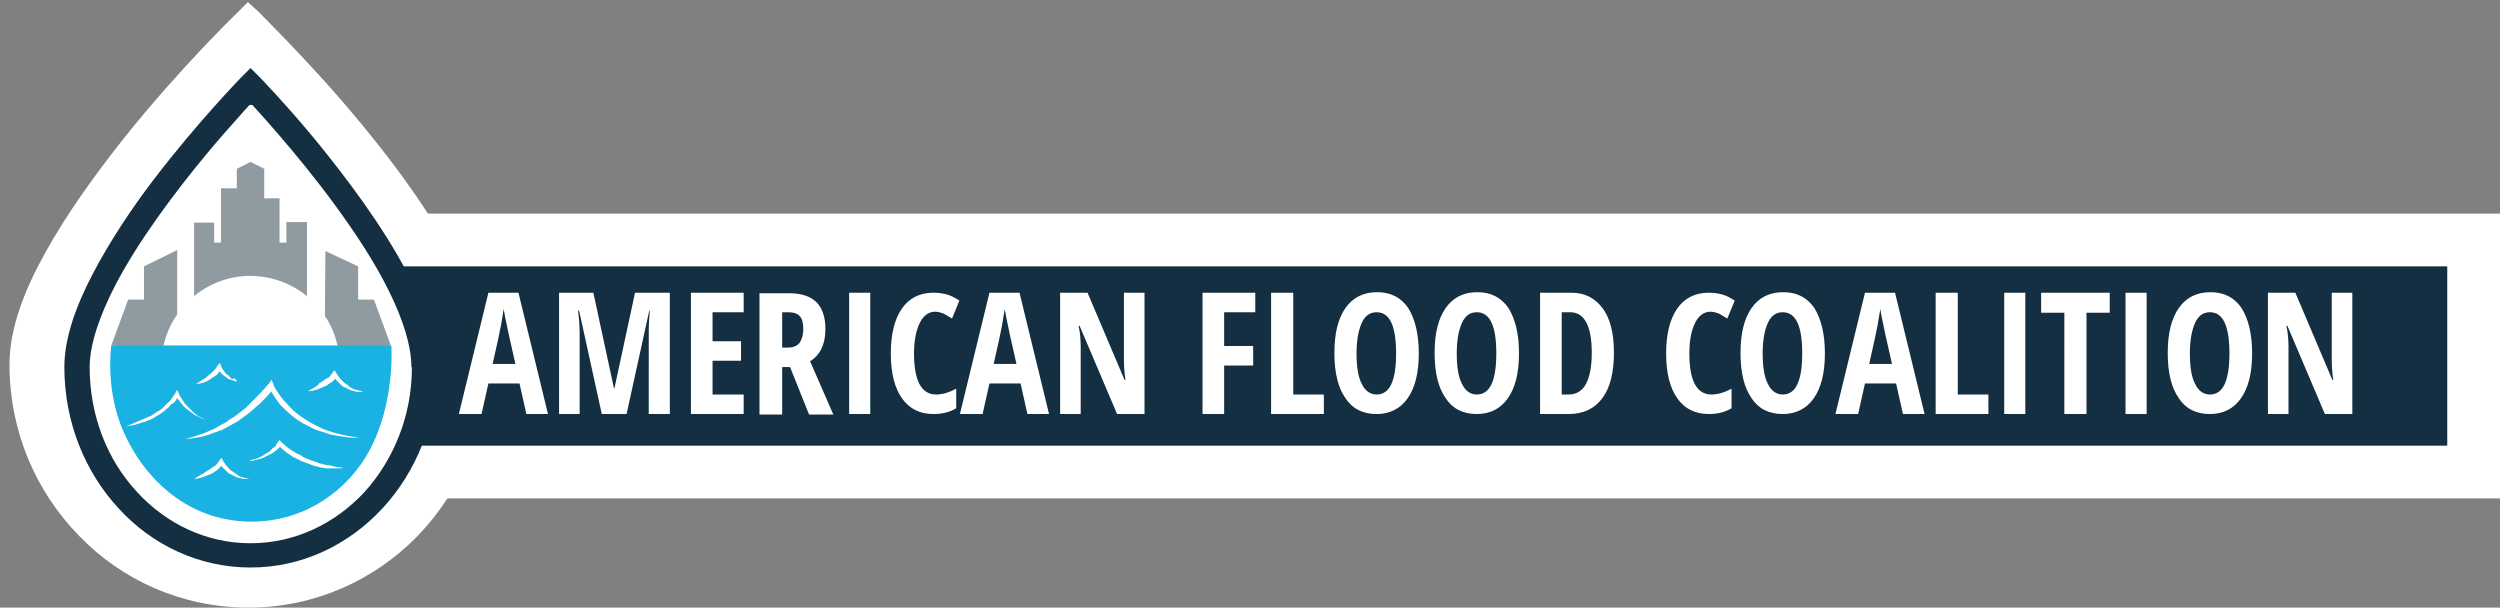
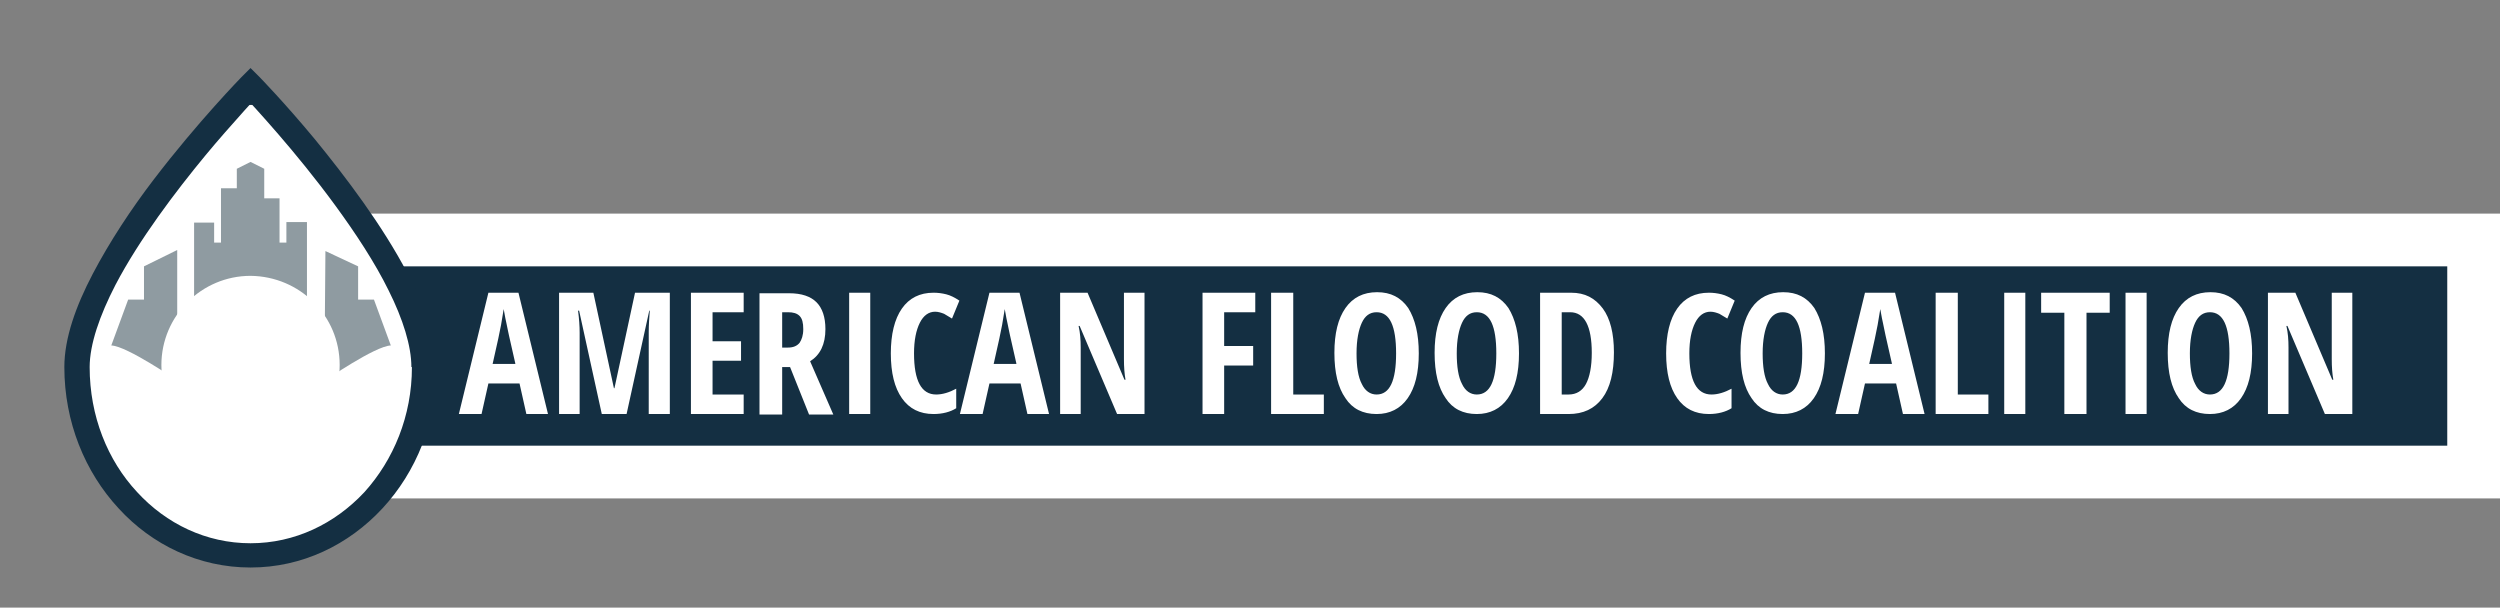
<svg xmlns="http://www.w3.org/2000/svg" id="Layer_1" x="0px" y="0px" viewBox="0 0 474 115.2" style="enable-background:new 0 0 474 115.2;" xml:space="preserve">
  <rect x="0" y="0" width="474" height="115.2" fill="#808080" stroke="none" />
  <style type="text/css"> .st0{fill:#FFFFFF;} .st1{fill:#142F42;} .st2{fill:#8F9BA1;} .st3{fill:#19B2E3;} </style>
  <g id="Page-1">
    <g id="_x35_cba681d26942afa66ba972ebfafa375-logo">
      <polygon id="Path_00000178206770481308979080000008967690771980516758_" class="st0" points="38,94.5 474,94.5 474,40.5 38,40.5 " />
-       <path id="Path_00000070078859624770130780000011355881994384761264_" class="st0" d="M92.3,69.1c0-6.8-2.9-14.1-6.9-21.5 c-6.1-11.1-15.1-22.3-22.6-30.8C55.2,8.3,49.2,2.5,49.2,2.4L47,0.4l-2.1,2.1c-0.1,0.1-10.7,10.3-21.4,23.7 c-5.3,6.7-10.7,14.1-14.8,21.5C4.6,55,1.8,62.3,1.8,69.1c0,12.7,5,24.1,13.2,32.5c8.1,8.4,19.5,13.6,32.1,13.6 c12.6,0,23.9-5.2,32.1-13.6C87.2,93.3,92.3,81.8,92.3,69.1" />
      <polygon id="Path" class="st1" points="48,84.5 464,84.5 464,50.5 48,50.5 " />
      <path id="Shape" class="st0" d="M97.7,68.9l-1.2-5.3c-0.1-0.3-0.2-1.1-0.5-2.4c-0.3-1.3-0.4-2.2-0.5-2.6c-0.2,1-0.3,2-0.5,3 c-0.2,1.1-0.7,3.5-1.6,7.4H97.7L97.7,68.9z M99.8,78.5l-1.3-5.8h-5.9l-1.3,5.8H87l5.6-23h5.7l5.6,23H99.8z M114.1,78.5l-4.3-19.6 h-0.2c0.2,1.5,0.3,2.9,0.3,4.2v15.4H106v-23h6.5l3.9,18.1h0.1l3.9-18.1h6.6v23h-4V62.9c0-1.3,0.1-2.6,0.2-4h-0.1l-4.3,19.6H114.1 L114.1,78.5z M141,78.5h-10v-23h10v3.7h-5.9v5.5h5.4v3.7h-5.4v6.4h5.9V78.5L141,78.5z M148.3,65.9h1.1c1,0,1.7-0.3,2.2-0.9 c0.4-0.6,0.7-1.4,0.7-2.6c0-1.2-0.2-2-0.7-2.5c-0.5-0.5-1.2-0.7-2.2-0.7h-1.1V65.9z M148.3,69.6v9H144v-23h5.6 c2.4,0,4.1,0.6,5.2,1.7c1.1,1.1,1.7,2.8,1.7,5.1c0,2.9-1,4.9-2.9,6.1l4.4,10.1h-4.6l-3.6-9H148.3L148.3,69.6z M161,78.5h4v-23h-4 V78.5z M177.3,59.1c-1.2,0-2.2,0.7-2.9,2.1c-0.7,1.4-1.1,3.3-1.1,5.8c0,5.2,1.4,7.8,4.2,7.8c1.2,0,2.5-0.4,3.8-1.1v3.7 c-1.1,0.7-2.6,1.1-4.3,1.1c-2.6,0-4.6-1-6-3c-1.4-2-2.1-4.8-2.1-8.5c0-3.6,0.7-6.5,2.1-8.5c1.4-2,3.4-3,6-3c0.8,0,1.6,0.1,2.4,0.3 c0.8,0.2,1.6,0.6,2.5,1.2l-1.4,3.4c-0.5-0.3-1-0.6-1.5-0.9C178.5,59.3,177.9,59.1,177.3,59.1L177.3,59.1z M192.7,68.9l-1.2-5.3 c-0.1-0.3-0.2-1.1-0.5-2.4c-0.3-1.3-0.4-2.2-0.5-2.6c-0.2,1-0.3,2-0.5,3c-0.2,1.1-0.7,3.5-1.6,7.4H192.7L192.7,68.9z M194.8,78.5 l-1.3-5.8h-5.9l-1.3,5.8H182l5.6-23h5.7l5.6,23H194.8z M217,78.5h-5.2l-7.1-16.7h-0.2c0.3,1.3,0.4,2.6,0.4,4.1v12.6H201v-23h5.2 l7,16.5h0.2c-0.2-1.1-0.3-2.4-0.3-3.9V55.5h3.9V78.5L217,78.5z M232.1,78.5H228v-23h10v3.7h-5.9v6.4h5.5v3.7h-5.5V78.5L232.1,78.5 z M241,78.5v-23h4.2v19.3h5.8v3.7H241L241,78.5z M257.2,67c0,2.5,0.3,4.5,1,5.8c0.6,1.3,1.6,2,2.8,2c2.5,0,3.7-2.6,3.7-7.8 c0-5.2-1.2-7.8-3.7-7.8c-1.3,0-2.2,0.7-2.8,2C257.6,62.5,257.2,64.4,257.2,67L257.2,67z M269,67c0,3.7-0.7,6.5-2.1,8.5 c-1.4,2-3.4,3-5.9,3c-2.6,0-4.6-1-5.9-3c-1.4-2-2.1-4.8-2.1-8.6c0-3.7,0.7-6.5,2.1-8.5c1.4-2,3.4-3,6-3c2.6,0,4.5,1,5.9,3 C268.3,60.5,269,63.3,269,67L269,67z M276.2,67c0,2.5,0.3,4.5,1,5.8c0.6,1.3,1.6,2,2.8,2c2.5,0,3.7-2.6,3.7-7.8 c0-5.2-1.2-7.8-3.7-7.8c-1.3,0-2.2,0.7-2.8,2C276.6,62.5,276.2,64.4,276.2,67L276.2,67z M288,67c0,3.7-0.7,6.5-2.1,8.5 c-1.4,2-3.4,3-5.9,3c-2.6,0-4.6-1-5.9-3c-1.4-2-2.1-4.8-2.1-8.6c0-3.7,0.7-6.5,2.1-8.5c1.4-2,3.4-3,6-3c2.6,0,4.5,1,5.9,3 C287.3,60.5,288,63.3,288,67z M301.8,66.9c0-5.1-1.4-7.7-4.1-7.7h-1.6v15.6h1.3c1.5,0,2.6-0.7,3.3-2 C301.4,71.5,301.8,69.5,301.8,66.9L301.8,66.9z M306,66.8c0,3.8-0.7,6.7-2.2,8.7c-1.5,2-3.6,3-6.4,3H292v-23h5.9c2.6,0,4.5,1,6,3 C305.3,60.4,306,63.2,306,66.8L306,66.8z M324.3,59.1c-1.2,0-2.2,0.7-2.9,2.1c-0.7,1.4-1.1,3.3-1.1,5.8c0,5.2,1.4,7.8,4.2,7.8 c1.2,0,2.5-0.4,3.8-1.1v3.7c-1.1,0.7-2.6,1.1-4.3,1.1c-2.6,0-4.6-1-6-3c-1.4-2-2.1-4.8-2.1-8.5c0-3.6,0.7-6.5,2.1-8.5 c1.4-2,3.4-3,6-3c0.8,0,1.6,0.1,2.4,0.3c0.8,0.2,1.6,0.6,2.5,1.2l-1.4,3.4c-0.5-0.3-1-0.6-1.5-0.9 C325.5,59.3,324.9,59.1,324.3,59.1L324.3,59.1z M334.2,67c0,2.5,0.3,4.5,1,5.8c0.6,1.3,1.6,2,2.8,2c2.5,0,3.7-2.6,3.7-7.8 c0-5.2-1.2-7.8-3.7-7.8c-1.3,0-2.2,0.7-2.8,2C334.6,62.5,334.2,64.4,334.2,67L334.2,67z M346,67c0,3.7-0.7,6.5-2.1,8.5 c-1.4,2-3.4,3-5.9,3c-2.6,0-4.6-1-5.9-3c-1.4-2-2.1-4.8-2.1-8.6c0-3.7,0.7-6.5,2.1-8.5c1.4-2,3.4-3,6-3c2.6,0,4.5,1,5.9,3 C345.3,60.5,346,63.3,346,67z M358.7,68.9l-1.2-5.3c-0.2-0.8-0.3-1.6-0.5-2.4c-0.3-1.3-0.4-2.2-0.5-2.6c-0.2,1-0.3,2-0.5,3 c-0.2,1.1-0.7,3.5-1.6,7.4H358.7L358.7,68.9z M360.8,78.5l-1.3-5.8h-5.9l-1.3,5.8H348l5.6-23h5.7l5.6,23H360.8z M367,78.5v-23h4.2 v19.3h5.8v3.7H367L367,78.5z M380,78.5h4v-23h-4V78.5z M395.6,78.5h-4.2V59.3H387v-3.8h13v3.8h-4.4V78.5L395.6,78.5z M403,78.5h4 v-23h-4V78.5z M415.2,67c0,2.5,0.3,4.5,1,5.8c0.6,1.3,1.6,2,2.8,2c2.5,0,3.7-2.6,3.7-7.8c0-5.2-1.2-7.8-3.7-7.8 c-1.3,0-2.2,0.7-2.8,2C415.6,62.5,415.2,64.4,415.2,67L415.2,67z M427,67c0,3.7-0.7,6.5-2.1,8.5c-1.4,2-3.4,3-5.9,3 c-2.6,0-4.6-1-5.9-3c-1.4-2-2.1-4.8-2.1-8.6c0-3.7,0.7-6.5,2.1-8.5c1.4-2,3.4-3,6-3c2.6,0,4.5,1,5.9,3C426.3,60.5,427,63.3,427,67 z M446,78.5h-5.2l-7.1-16.7h-0.2c0.3,1.3,0.4,2.6,0.4,4.1v12.6H430v-23h5.2l7,16.5h0.2c-0.2-1.1-0.3-2.4-0.3-3.9V55.5h3.9V78.5 L446,78.5z" />
      <g id="Group">
        <path id="Path_00000023971706885690074720000013271347933291238058_" class="st0" d="M80.4,69.6c0,19.7-14.7,35.7-32.9,35.7 c-18.2,0-32.9-16-32.9-35.7c0-19.7,32.9-53.4,32.9-53.4S80.4,49.9,80.4,69.6" />
        <path id="Path_00000040536836694958959960000004526195266339985834_" class="st1" d="M80.4,69.6h-2.3c0,9.3-3.5,17.6-9,23.7 c-5.6,6-13.2,9.7-21.6,9.7c-8.4,0-16-3.7-21.5-9.7c-5.6-6-9-14.4-9-23.7c0-4.3,1.9-9.8,4.9-15.6c4.5-8.6,11.4-17.7,17.1-24.6 c2.4-2.9,4.8-5.6,7.3-8.4c0.9-1,1.8-2,2.8-3l0.2-0.2l-1.7-1.6l-1.7,1.6c0,0,0.1,0.1,0.4,0.4C48,20.1,56,28.6,63.6,39 c3.8,5.2,7.5,10.8,10.1,16.1c2.7,5.4,4.3,10.5,4.3,14.5h4.7c0-5.6-2.2-11.6-5.4-17.7c-4.8-9.2-11.8-18.4-17.6-25.5 c-5.8-7-10.5-11.8-10.5-11.8l-1.7-1.7l-1.7,1.7c0,0-8.3,8.5-16.7,19.5c-4.2,5.5-8.3,11.7-11.5,17.8c-3.2,6.1-5.4,12.2-5.4,17.7 c0,10.4,3.9,19.9,10.3,26.8c6.3,6.9,15.2,11.2,25,11.2c9.8,0,18.6-4.3,25-11.2c6.4-6.9,10.3-16.4,10.3-26.8H80.4" />
        <polygon id="Path_00000033330291200753413420000002646555280867216525_" class="st1" points="44.8,18.2 48,14.8 49.9,17.4 50.5,19.9 45.5,19.9 " />
        <polygon id="Path_00000119811172458977225810000013301296713388073353_" class="st0" points="37.5,62.9 38.9,62.9 38.9,60.2 37.5,60.2 " />
        <path id="Path_00000145033128682291144340000008272170468013160366_" class="st0" d="M38.9,60.2c0,0.3-0.2,0.6-0.4,0.7 s-0.6,0-0.8-0.2c-0.2-0.2-0.3-0.5-0.2-0.8c0.1-0.3,0.4-0.4,0.7-0.4C38.6,59.5,38.9,59.8,38.9,60.2" />
        <path id="Shape_00000168111059499852538310000010826238303516238502_" class="st2" d="M58.2,42.1h-3.9V46H53v-8.4h-2.9V32 l-2.6-1.3L44.9,32v3.7h-3V46h-1.3v-3.8h-3.8v31.6c0.9,0.3,20.5,0.3,21.4,0V42.1 M21.1,65.5l3.2-8.7h3v-6.3l6.3-3.1l0,24.7 C33.6,72.2,24.1,65.6,21.1,65.5 M74.1,65.5l-3.2-8.7h-3v-6.3l-6.2-2.9l-0.2,24.6C61.6,72.2,71.1,65.6,74.1,65.5" />
        <path id="Path_00000030487526685098562000000013283087573556548770_" class="st0" d="M64.4,69.2c0,9.3-7.6,16.9-16.9,16.9 c-9.3,0-16.9-7.6-16.9-16.9s7.6-16.9,16.9-16.9C56.9,52.4,64.4,59.9,64.4,69.2" />
-         <path id="Path_00000082345473709749642080000011450444071590492032_" class="st3" d="M21.1,65.5c0,0-1.1,7.5,1.8,15.1 c3.5,9,11.9,18.3,24.8,18.3c10.4,0,18.4-6.2,22.3-13.4c5-9.2,4.2-20,4.2-20L21.1,65.5" />
-         <path id="Shape_00000000205309697495023950000011695357054233381780_" class="st0" d="M65.6,82.6c-0.4-0.1-0.8-0.2-1.2-0.3 c-0.4-0.1-0.8-0.2-1.2-0.3l-0.6-0.2c-0.2-0.1-0.4-0.1-0.6-0.2c-0.4-0.1-0.8-0.3-1.2-0.5c-0.2-0.1-0.4-0.2-0.6-0.3 c-0.2-0.1-0.4-0.2-0.6-0.3l-0.6-0.3L58.7,80c-0.2-0.1-0.4-0.2-0.5-0.3c-0.2-0.1-0.4-0.2-0.5-0.3c-0.3-0.2-0.7-0.5-1-0.7l-0.5-0.4 l-0.5-0.4c-0.3-0.3-0.6-0.6-0.9-0.9c-0.1-0.2-0.3-0.3-0.4-0.5L53.9,76c-0.3-0.3-0.5-0.6-0.8-1c-0.2-0.3-0.5-0.7-0.7-1 c-0.1-0.2-0.2-0.3-0.3-0.5c-0.1-0.2-0.2-0.3-0.2-0.5l-0.4-1L51,72.7c-0.3,0.3-0.5,0.6-0.8,0.9c-0.3,0.3-0.5,0.6-0.8,0.9l-0.8,0.8 l-0.4,0.4l-0.4,0.4L46.9,77c-0.1,0.1-0.3,0.3-0.4,0.4L46,77.8c-0.3,0.2-0.6,0.5-0.9,0.7c-0.3,0.2-0.6,0.5-1,0.7 c-0.3,0.2-0.7,0.4-1,0.7c-0.2,0.1-0.3,0.2-0.5,0.3L42,80.5l-0.5,0.3c-0.2,0.1-0.4,0.2-0.5,0.3c-0.4,0.2-0.7,0.4-1.1,0.5 c-0.4,0.2-0.7,0.3-1.1,0.5l-0.6,0.2l-0.6,0.2c-0.2,0.1-0.4,0.1-0.6,0.2c-0.2,0.1-0.4,0.1-0.6,0.2c-0.4,0.1-0.8,0.2-1.2,0.3 c0.4,0,0.9,0,1.3-0.1c0.2,0,0.4-0.1,0.6-0.1c0.2,0,0.4-0.1,0.6-0.1l0.6-0.1l0.6-0.2c0.4-0.1,0.8-0.2,1.2-0.4 c0.4-0.1,0.8-0.3,1.2-0.4c0.2-0.1,0.4-0.2,0.6-0.2l0.6-0.3c0.4-0.2,0.7-0.4,1.1-0.6c0.4-0.2,0.7-0.4,1.1-0.6 c0.3-0.2,0.7-0.4,1-0.7c0.3-0.2,0.7-0.5,1-0.7l0.5-0.4c0.2-0.1,0.3-0.2,0.5-0.4l0.9-0.8l0.5-0.4l0.4-0.4l0.9-0.9 c0.3-0.3,0.5-0.6,0.8-0.9l0.2-0.3l0.2,0.3c0.2,0.4,0.5,0.8,0.7,1.1c0.3,0.4,0.5,0.7,0.8,1.1c0.1,0.2,0.3,0.3,0.5,0.5 c0.2,0.2,0.3,0.3,0.5,0.5c0.3,0.3,0.7,0.6,1,0.9l0.5,0.4l0.5,0.4l0.6,0.4c0.2,0.1,0.4,0.2,0.6,0.4c0.2,0.1,0.4,0.2,0.6,0.3 c0.2,0.1,0.4,0.2,0.6,0.3l0.6,0.3l0.6,0.3c0.2,0.1,0.4,0.2,0.6,0.2c0.2,0.1,0.4,0.2,0.6,0.2c0.4,0.1,0.8,0.3,1.2,0.4 c0.2,0.1,0.4,0.1,0.6,0.2l0.6,0.1c0.4,0.1,0.8,0.2,1.2,0.2c0.4,0.1,0.8,0.1,1.2,0.2l1.2,0.1l1.2,0l-1.2-0.2L65.6,82.6 M33.2,76.1 l0.2-0.3l0.2-0.3l0-0.1l0.1,0.2c0.2,0.3,0.4,0.5,0.6,0.8c0.2,0.2,0.4,0.5,0.6,0.7l0.3,0.3l0.4,0.3l0.4,0.3l0.4,0.3l0.4,0.3 l0.4,0.2l0.4,0.2l0.4,0.2l0.2,0.1l0.2,0.1l0.4,0.1l-0.4-0.2l-0.2-0.1l-0.2-0.1l-0.4-0.2l-0.4-0.3l-0.4-0.3l-0.3-0.3l-0.3-0.3 l-0.3-0.3l-0.3-0.3l-0.3-0.3c-0.2-0.2-0.4-0.5-0.5-0.7c-0.2-0.2-0.3-0.5-0.5-0.7l-0.2-0.4l-0.2-0.4l-0.3-0.7l-0.4,0.7l-0.4,0.6 l-0.2,0.3l-0.2,0.3c-0.2,0.2-0.3,0.4-0.5,0.5l-0.5,0.5c-0.2,0.2-0.3,0.3-0.5,0.5c-0.2,0.2-0.4,0.3-0.6,0.5L29.9,78l-0.6,0.4 c-0.2,0.1-0.4,0.3-0.6,0.4L28.3,79L28,79.1c-0.2,0.1-0.4,0.2-0.7,0.3c-0.2,0.1-0.4,0.2-0.7,0.3c-0.2,0.1-0.5,0.2-0.7,0.3 c-0.2,0.1-0.5,0.2-0.7,0.3c-0.2,0.1-0.5,0.2-0.7,0.3c-0.2,0.1-0.5,0.2-0.7,0.2c0.3,0,0.5,0,0.8-0.1c0.2,0,0.5-0.1,0.7-0.1 c0.2,0,0.5-0.1,0.7-0.2c0.2-0.1,0.5-0.1,0.7-0.2c0.2-0.1,0.5-0.2,0.7-0.2c0.2-0.1,0.5-0.2,0.7-0.3l0.4-0.1l0.3-0.2 c0.2-0.1,0.5-0.2,0.7-0.4l0.7-0.4l0.6-0.4c0.2-0.1,0.4-0.3,0.6-0.5c0.2-0.2,0.4-0.3,0.6-0.5l0.5-0.6C32.9,76.5,33,76.3,33.2,76.1 M68.3,74.1L67.9,74l-0.4-0.1l-0.4-0.1l-0.4-0.2l-0.3-0.2l-0.3-0.2L65.9,73l-0.3-0.2l-0.3-0.2L65,72.3L64.7,72 c-0.2-0.2-0.3-0.4-0.5-0.6L64,71.1l-0.2-0.3l-0.4-0.6l-0.4,0.5l-0.2,0.3l-0.2,0.3l-0.3,0.3L62,71.7l-0.3,0.2l-0.3,0.2 c-0.2,0.2-0.4,0.3-0.6,0.4l-0.3,0.2L60.3,73l-0.3,0.2l-0.3,0.2c-0.4,0.3-0.9,0.5-1.3,0.8c0.3,0,0.5-0.1,0.8-0.1l0.4-0.1l0.4-0.1 c0.5-0.2,1-0.4,1.5-0.6c0.2-0.1,0.5-0.2,0.7-0.4l0.3-0.2l0.3-0.2l0.3-0.2l0.3-0.3l0.2-0.2l0.1,0.2l0.3,0.3l0.3,0.3l0.3,0.3 l0.3,0.3l0.4,0.2l0.4,0.2l0.4,0.2l0.4,0.2l0.4,0.1l0.4,0.1l0.4,0.1l0.4,0l0.4,0l0.4,0L68.3,74.1 M46.8,90.7l-0.4-0.1l-0.4-0.1 l-0.4-0.1l-0.4-0.2L45,90l-0.3-0.2l-0.3-0.2l-0.3-0.2l-0.3-0.2l-0.3-0.3l-0.3-0.3c-0.2-0.2-0.3-0.4-0.5-0.6l-0.2-0.3l-0.2-0.3 L42,86.8l-0.4,0.5l-0.2,0.3l-0.2,0.3l-0.3,0.3l-0.3,0.2l-0.3,0.2L40,88.8c-0.2,0.2-0.4,0.3-0.6,0.4l-0.3,0.2l-0.3,0.2l-0.3,0.2 L38.1,90c-0.4,0.3-0.9,0.5-1.3,0.8c0.3,0,0.5-0.1,0.8-0.1l0.4-0.1l0.4-0.1c0.5-0.2,1-0.4,1.5-0.6c0.2-0.1,0.5-0.2,0.7-0.4 l0.3-0.2l0.3-0.2l0.3-0.3l0.3-0.3l0.2-0.2l0.1,0.2l0.3,0.3l0.3,0.3l0.3,0.3l0.3,0.3l0.4,0.2l0.4,0.2l0.4,0.2l0.4,0.2l0.4,0.1 l0.4,0.1l0.4,0.1l0.4,0l0.4,0l0.4,0L46.8,90.7 M38.7,72.5c0.2-0.1,0.5-0.2,0.7-0.3l0.3-0.2l0.3-0.2l0.3-0.2l0.3-0.2l0.3-0.2 l0.3-0.2l0.2-0.3l0.2-0.3l0-0.1l0.2,0.3l0.2,0.2l0.2,0.2c0.1,0.1,0.3,0.3,0.5,0.4c0.2,0.1,0.3,0.2,0.5,0.4l0.3,0.1l0.3,0.1 l0.3,0.1l0.3,0.1l0.3,0.1l0.3,0l-0.2-0.2l-0.2-0.2l-0.2-0.2L44,71.9l-0.4-0.4l-0.2-0.2l-0.2-0.2L43,71l-0.2-0.2l-0.3-0.4 l-0.3-0.4l-0.1-0.2l-0.1-0.2l-0.3-0.8l-0.5,0.6l-0.2,0.3l-0.2,0.3l-0.2,0.2l-0.2,0.2l-0.2,0.2L40,70.8c-0.2,0.1-0.3,0.3-0.5,0.4 c-0.3,0.3-0.7,0.6-1.1,0.8c-0.2,0.1-0.4,0.3-0.6,0.4c-0.2,0.1-0.4,0.3-0.6,0.4c0.3,0,0.5-0.1,0.7-0.1 C38.3,72.6,38.5,72.6,38.7,72.5 M63.6,88.5l-0.8-0.2l-0.4-0.1L62,88.2c-0.3-0.1-0.5-0.1-0.8-0.2l-0.8-0.2L60,87.6l-0.4-0.1 c-0.3-0.1-0.5-0.2-0.8-0.3l-0.8-0.3c-0.2-0.1-0.5-0.2-0.7-0.4c-0.2-0.1-0.5-0.3-0.7-0.4L56.3,86l-0.3-0.2 c-0.2-0.1-0.5-0.3-0.7-0.4c-0.2-0.1-0.4-0.3-0.7-0.5c-0.2-0.2-0.4-0.3-0.6-0.5c-0.2-0.2-0.4-0.4-0.6-0.5L53,83.4l-0.5,0.7 l-0.1,0.2l-0.1,0.2L52,84.8L51.7,85l-0.3,0.3l-0.3,0.3l-0.3,0.2L50.4,86L50,86.3l-0.4,0.2l-0.4,0.2l-0.4,0.2L48.5,87L48,87.1 c-0.3,0.1-0.5,0.2-0.8,0.3c0.3,0,0.6,0,0.9-0.1l0.4-0.1l0.4-0.1l0.4-0.1l0.4-0.1l0.4-0.2l0.4-0.2l0.4-0.2l0.4-0.2l0.4-0.2 l0.4-0.3l0.4-0.3l0.3-0.3l0.2-0.2l0.1-0.1l0.3,0.3c0.2,0.2,0.4,0.4,0.7,0.6c0.2,0.2,0.5,0.4,0.7,0.5c0.2,0.2,0.5,0.3,0.7,0.5 l0.4,0.2l0.4,0.2c0.3,0.1,0.5,0.3,0.8,0.4c0.3,0.1,0.5,0.2,0.8,0.3l0.8,0.3c0.3,0.1,0.5,0.2,0.8,0.3l0.4,0.1l0.4,0.1l0.8,0.2 c0.3,0,0.6,0.1,0.8,0.1l0.4,0l0.4,0l0.8,0l0.4,0l0.4,0c0.3,0,0.6,0,0.8-0.1c-0.3,0-0.6-0.1-0.8-0.1 C64.1,88.6,63.9,88.6,63.6,88.5" />
      </g>
    </g>
  </g>
</svg>